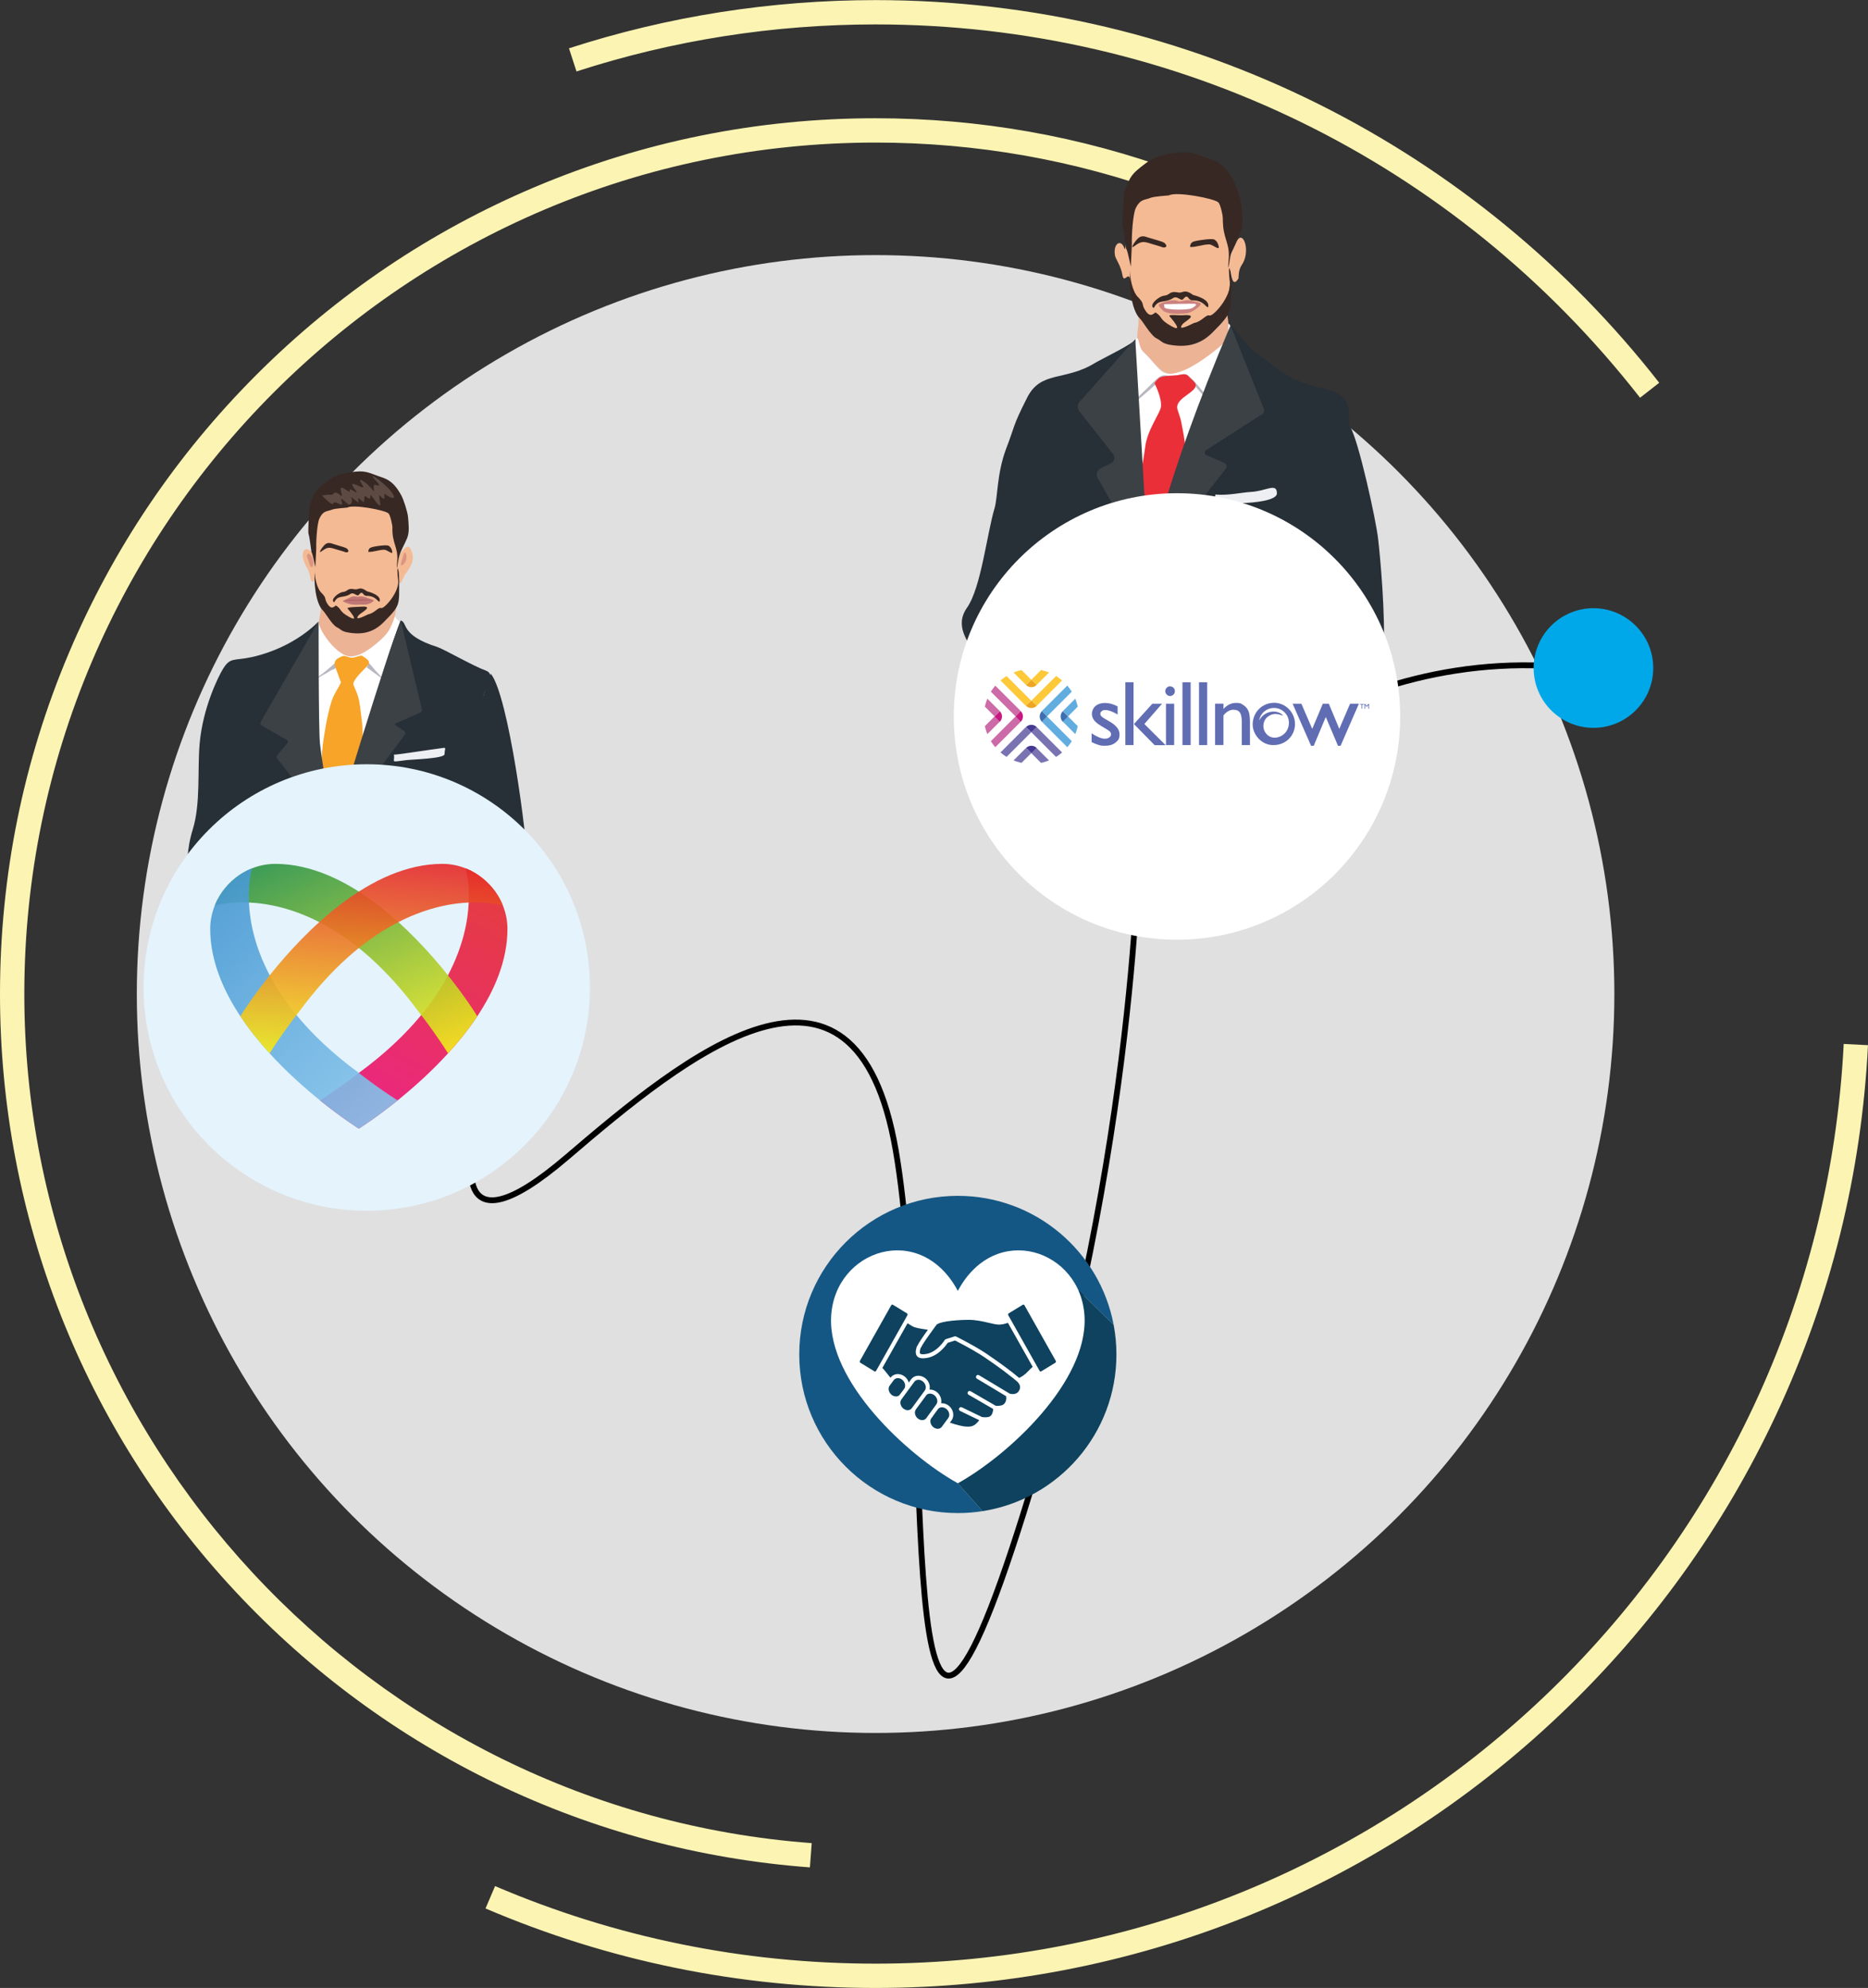
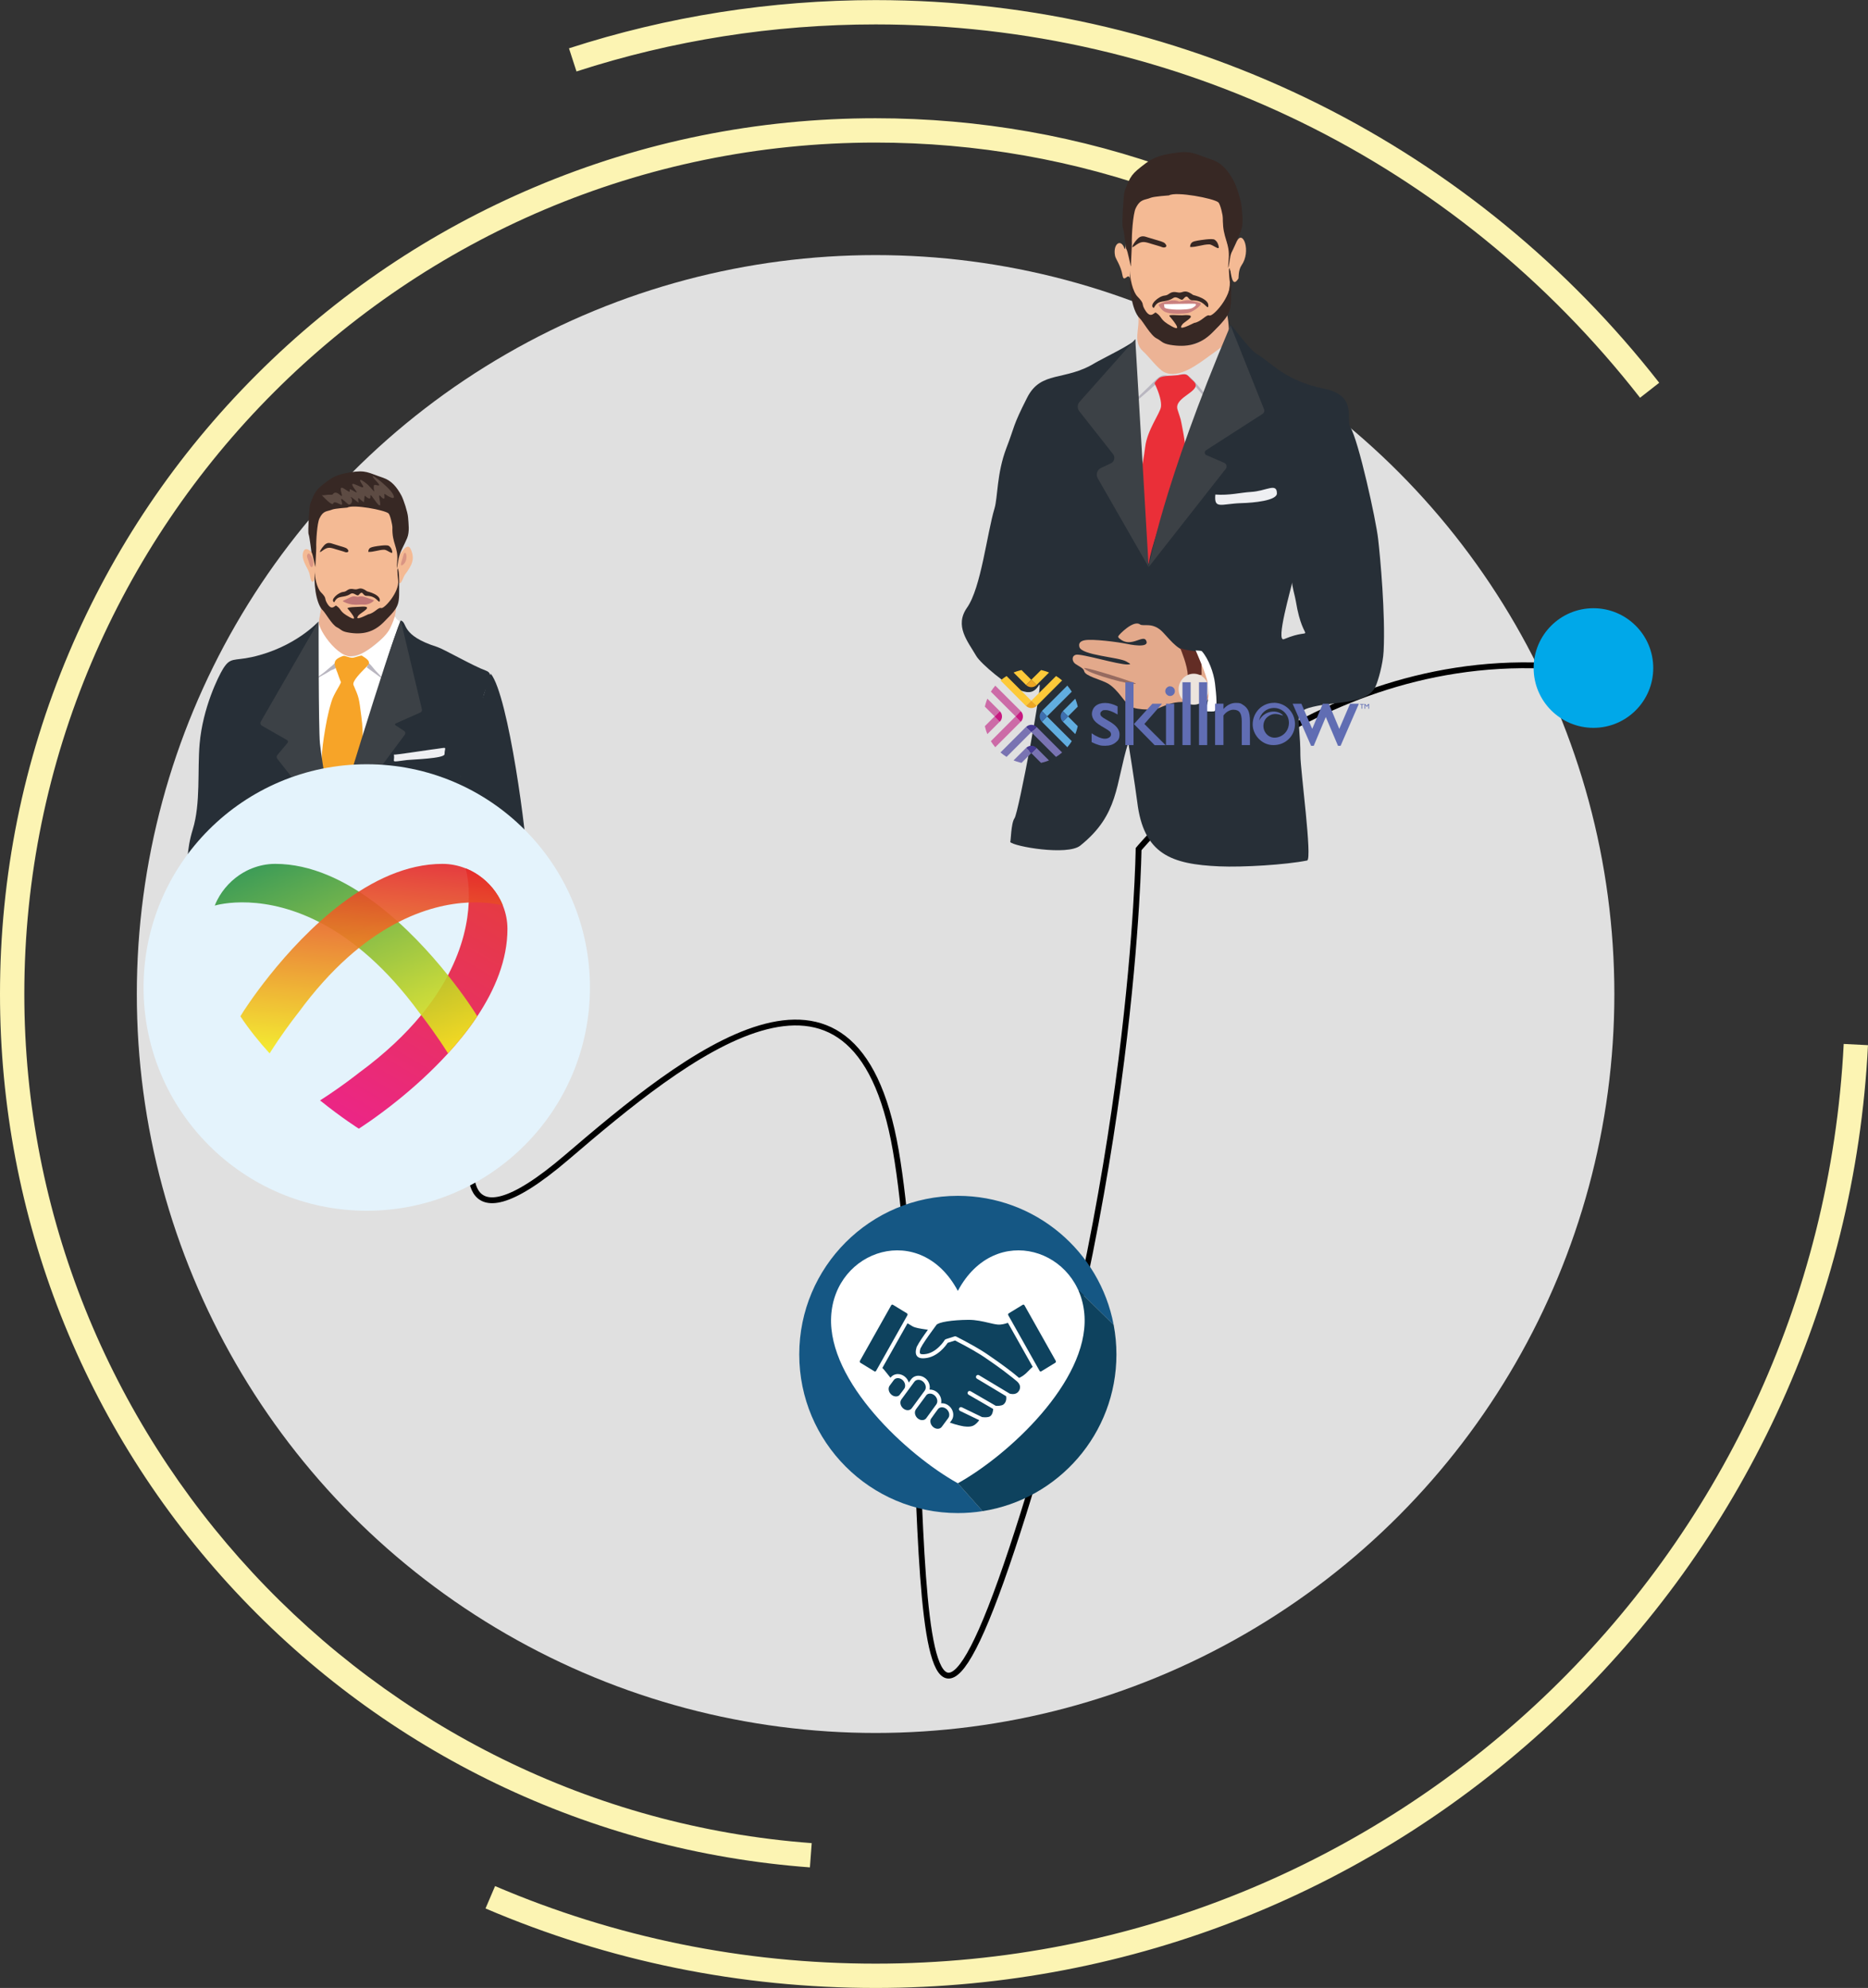
<svg xmlns="http://www.w3.org/2000/svg" id="Layer_2" width="1920.044" height="2042.888" version="1.1" viewBox="0 0 1920.044 2042.888">
  <rect x="0" y="0" width="1920.044" height="2042.888" fill="#333333" stroke="none" />
  <defs>
    <linearGradient id="linear-gradient" x1="368.327" y1="651.661" x2="512.375" y2="403.166" gradientTransform="translate(0 507.888)" gradientUnits="userSpaceOnUse">
      <stop offset="0" stop-color="#ed0f79" stop-opacity=".9" />
      <stop offset="1" stop-color="#e6282b" stop-opacity=".9" />
    </linearGradient>
    <linearGradient id="linear-gradient1" x1="305.941" y1="364.216" x2="406.552" y2="597.832" gradientTransform="translate(0 507.888)" gradientUnits="userSpaceOnUse">
      <stop offset="0" stop-color="#2c9345" stop-opacity=".9" />
      <stop offset="1" stop-color="#f6ec1b" stop-opacity=".9" />
    </linearGradient>
    <linearGradient id="linear-gradient2" x1="213.887" y1="419.506" x2="402.631" y2="628.392" gradientTransform="translate(0 507.888)" gradientUnits="userSpaceOnUse">
      <stop offset="0" stop-color="#4899d3" stop-opacity=".9" />
      <stop offset="1" stop-color="#87c4eb" stop-opacity=".9" />
    </linearGradient>
    <linearGradient id="linear-gradient3" x1="372.185" y1="583.577" x2="392.03" y2="373.638" gradientTransform="translate(0 507.888)" gradientUnits="userSpaceOnUse">
      <stop offset="0" stop-color="#f6ec1b" stop-opacity=".9" />
      <stop offset="1" stop-color="#e6282b" stop-opacity=".9" />
    </linearGradient>
  </defs>
  <circle cx="899.978" cy="1021.494" r="759.354" fill="#e0e0e0" />
  <path d="M832.48,1918.979c-225.935-16.755-435.756-117.548-590.812-283.812C85.826,1468.062,0,1250.122,0,1021.494c0-121.491,23.797-239.354,70.73-350.316,45.329-107.17,110.219-203.417,192.868-286.065,82.648-82.648,178.895-147.539,286.064-192.868,110.962-46.933,228.826-70.73,350.316-70.73,106.524,0,210.79,18.431,309.9,54.782l-8.607,23.471c-96.346-35.336-197.715-53.253-301.293-53.253-482.464.001-874.978,392.514-874.978,874.979,0,455.626,355.5,838.897,809.33,872.553l-1.85,24.932h0Z" fill="#fcf4b3" />
  <path d="M899.979,2042.888c-139.143,0-274.036-27.486-400.931-81.696l9.821-22.99c123.773,52.876,255.361,79.687,391.11,79.687,531.134,0,968.232-415.142,995.097-945.109l24.969,1.266c-6.7,132.175-38.355,259.713-94.085,379.071-54.032,115.722-128.48,219.258-221.278,307.732-190.764,181.876-441.031,282.04-704.702,282.04h0Z" fill="#fcf4b3" />
  <path d="M1685.741,408.739C1495.34,164.931,1208.94,25.1,899.979,25.1c-105.035,0-208.471,16.26-307.435,48.329l-7.707-23.782C686.294,16.77,792.323.1,899.979.1c80.286,0,160.23,9.349,237.612,27.787,75.217,17.922,148.478,44.531,217.748,79.088,68.028,33.938,132.431,75.644,191.419,123.96,58.646,48.037,112.037,102.682,158.687,162.417l-19.703,15.388h-.001Z" fill="#fcf4b3" />
  <path d="M486.09,1182.488s-24.149,110.012,96.596,6.708c120.745-103.304,296.497-248.199,338.087-6.708s-6.708,788.87,119.404,409.193,130.137-719.106,130.137-719.106c0,0,163.677-199.23,417.242-188.497" fill="none" stroke="#000" stroke-miterlimit="10" stroke-width="6" />
  <g>
    <g>
      <path d="M329.368,622.727c2.621,5.038-6.171,18.102,2.367,29.031,7.017,8.965,15.978,23.651,29.419,22.542,13.949-1.195,23.079-11.271,33.477-19.553,4.142-3.33,8.792-9.478,9.891-14.772.254-1.281,5.41-23.822.423-14.003-3.72,7.343-19.021,19.638-27.897,22.542-7.017,2.305-20.543,3.33-30.095-6.319-3.128-3.074-16.062-16.565-17.584-19.468h-.001Z" fill="#ecb395" fill-rule="evenodd" />
      <path d="M329.875,526.072c-5.241,3.159-7.017,19.297-7.017,29.372,0,9.136-1.015,17.589-1.015,27.579,0,19.468,5.326,22.883,12.681,39.277,4.819,10.844,21.98,21.517,36.098,19.041,10.314-1.793,16.569-4.952,25.277-13.747,10.736-10.844,15.555-20.407,13.949-35.947-.761-7.77.507-30.141-2.705-35.264-3.635-5.891-2.282-19.041-3.889-26.64-2.113-10.502-36.182-11.271-42.184-10.758-5.241.512-25.023,3.245-31.194,7.087h-.001Z" fill="#f4ba94" fill-rule="evenodd" />
      <path d="M409.087,572.606c1.944-2.561,9.299-15.967,12.85-8.709,5.241,10.758,1.099,17.418-5.833,26.811-1.691,2.305-5.579,16.308-7.101,2.903-.254-2.22-.338-20.407.084-21.005h0Z" fill="#f4ba94" fill-rule="evenodd" />
      <path d="M323.281,570.728c-2.705-3.586-10.06-11.185-11.92-2.22-1.606,8.197,5.918,15.625,7.017,22.285,1.944,12.295,5.664,7.343,5.664-4.269,0-1.878.085-14.772-.761-15.796h0Z" fill="#f4ba94" fill-rule="evenodd" />
      <path d="M323.704,586.353c-1.437,10.844.592,33.727,8.2,40.984,2.621,2.476,9.384,14.772,14.371,17.248,4.481,2.22,4.481,4.184,11.497,5.379,14.456,2.562,26.038,0,36.52-10.502,17.668-17.845,15.978-17.162,15.978-43.375,0-12.978-3.297-18.528-1.014.171,1.522,12.125-14.541,29.885-17.584,28.604-2.79-1.195-6.848,5.379-13.188,6.404-.423.085-15.724,8.368-9.891,1.025,1.944-2.476,17.415-10.075,1.775-8.795-1.86.171-14.287.256-13.103,1.793,1.268,1.622,12.934,14.857,2.029,8.88-11.328-6.148-7.355-7.599-13.949-11.954-1.775.683-4.819,5.977-9.806-3.501-2.114-4.099.423-3.928-5.58-9.99-4.227-4.269-7.017-16.735-6.256-22.371h.001Z" fill="#372824" fill-rule="evenodd" />
      <path d="M343.401,618.885c-4.396-2.476,4.396-10.161,9.384-10.588,4.734-.427,4.058-4.355,11.582-2.732,4.481.854,5.072-3.586,13.019,2.135.085.085,15.217,3.415,12.765,10.588-2.283,0-3.72-5.977-13.357-5.977-4.481,0-3.382-6.489-8.116-.939-1.691,2.049-4.988-3.33-8.454-1.025-7.101,4.696-12.681.683-16.4,8.112-.085.171-.423.427-.423.427h0Z" fill="#372824" fill-rule="evenodd" />
      <path d="M317.279,568.593c-3.551,2.476-.845,4.696.423,9.734,3.043,12.039,8.369-3.245-.423-9.734h0Z" fill="#da9583" fill-rule="evenodd" />
      <path d="M414.498,571.155c2.198-9.392,6.594,4.952-.845,9.563-3.635,2.135.085-6.148.845-9.563h0Z" fill="#da9583" fill-rule="evenodd" />
      <path d="M324.211,582.767c-.507-.854-2.536-13.235-4.058-15.369-.169-.256-1.86-15.625-2.959-18.443-.93-2.22.676-28.604,1.606-30.995,5.157-13.491,5.918-14.686,18.176-23.908,7.186-5.465,14.287-7.172,22.741-8.624,16.654-2.732,18.683.427,33.9,5.465,9.046,3.074,14.371,9.905,18.936,18.272,2.367,4.44,6.425,17.077,6.848,22.2.507,6.916,1.775,14.857-.93,21.602-3.043,7.428-6.848,12.893-8.707,20.834-.423,1.537-2.959,19.468-1.522,3.159,1.268-15.028-5.41-18.102-4.903-34.922,0-2.732-2.282-12.979-4.058-14.516-4.058-3.415-36.267-9.478-42.353-5.891-.085.085-12.765.854-15.555,2.049-5.241,2.135-9.046.683-13.019,9.051-2.452,5.038-3.551,23.822-3.297,29.97.085,2.049-1.014,19.895-.845,20.065h0Z" fill="#372824" fill-rule="evenodd" />
      <path d="M330.72,508.824c1.775,1.793,10.567,11.441,11.751,8.624,1.353-3.416,6.594,1.281,8.792,1.281,2.029-2.476-5.749-11.783,6.425-.683,2.198,2.049,5.918-2.732,3.297-6.404-2.874-4.099,7.862,5.977,7.608,4.611-1.691-8.88,1.353-1.879,5.157-.512.676,3.245.507-7.001,1.353-6.233,11.074,9.478.592-9.051,10.06,4.44,11.243,15.967,1.522-8.88,5.749-4.269,7.186,7.855,2.621-3.586,4.734-1.964,2.198,1.622,12.596,8.197,8.2,0-4.311-8.197-31.194-28.262-16.485-12.637,6.678,7.172-2.452,1.708-2.959,3.671-1.522,5.806,4.311,10.758-6.087-.427-.676-.683-13.103-11.015-6.002-.341,6.425,9.648-18.852-9.99-7.101,5.465,5.58,7.258-6.848-3.501-5.833.171,1.944,6.745-12.173-10.161-8.623,2.305,2.959,10.246-4.227-4.269-8.538,1.878-.93,1.281-3.382.085-7.524.939-.423.085-3.635.427-3.973.085h-.001Z" fill="#5d4b43" fill-rule="evenodd" />
      <path d="M328.861,567.312c-.254-1.451,3.973-7.172,6.171-8.453,1.775-1.11,3.804-1.281,7.355.085,1.437.598,10.06,2.988,11.159,3.416,2.536.939,3.043,1.11,4.058,2.561,1.691,2.305-1.099,3.245-3.212,2.305-1.353-.598-7.186-2.135-9.299-2.818-6.932-2.305-8.707-2.22-14.456,2.049-.254.256-1.691,1.11-1.775.854h-.001Z" fill="#372824" fill-rule="evenodd" />
      <path d="M378.738,565.519c.845-2.732,2.621-3.074,6.171-3.842,2.113-.427,12.596-2.135,14.625-.769,2.114,1.281,3.128,3.33,3.635,5.892.761,3.842-5.157-1.878-8.2-1.878-5.495,0-11.074,2.476-16.316,2.22-.254,0,.085-1.451.085-1.622h0Z" fill="#372824" fill-rule="evenodd" />
      <path d="M362,613.079c2.874-.768,5.326.598,6.425.171,1.014-.427,3.128-.512,4.227-.341,2.452.427,5.579,1.793,8.031,2.561.338.171,3.973,1.366,3.72,1.622-2.113,2.561-6.848,4.525-10.144,4.269-1.775-.171-3.466-.085-5.241,0-1.691.085-2.621.171-4.565.085-3.973-.171-6.932-1.024-10.567-2.732-.169-.085-2.282-1.025-1.099-1.451,1.86-.854,8.031-3.842,9.215-4.184h-.002Z" fill="#c07877" fill-rule="evenodd" />
-       <path d="M353.546,617.348c.254-.427,7.27-1.281,8.2-1.281,1.184.086,1.691.086,2.874.342,1.775.427,4.481-.342,6.087-.512,3.635-.256,7.186.342,10.736.598.085,0,3.551.427,2.452.427-2.367,0-9.046.171-11.666.171-.761,0-4.058.341-5.833.256-.845,0-7.524.171-8.876.171-1.268,0-2.452.085-3.635-.171h-.339Z" fill="#b2605e" fill-rule="evenodd" />
      <path d="M328.015,637.242c-7.101,8.965-7.186,42.009-8.454,54.988-5.749,57.72,9.891,108.694,15.132,136.53.085.683,6.848,24.505,7.693,20.578.93-5.123,11.244-31.08,16.992-43.802,1.86-4.184,23.163-69.503,24.431-73.772,6.932-22.371,17.753-46.278,23.84-72.747.676-2.903,4.227-12.722,3.297-19.297-.338-2.22-2.283-2.22-3.551-4.013-2.705-3.842,0-3.33-6.509,10.075-4.819,9.99-24.854,26.042-36.267,28.775-17.584,4.269-40.747-32.275-36.605-37.313h0v-.002Z" fill="#fff" fill-rule="evenodd" />
      <path d="M321.421,699.914c.169-.768,12.004-8.88,13.526-10.417,2.79-2.647,5.918-4.611,8.876-7.77,1.691-1.878-.085.341,1.099,3.159,1.183,2.903-3.72,2.818-6.509,5.123-1.184.939-16.823,9.307-16.992,9.905h0Z" fill="#b9b6c0" fill-rule="evenodd" />
      <path d="M378.738,681.215c.676-.085,6.002,6.404,7.355,8.112.93,1.025,11.92,11.868,3.635,5.806-1.099-.854-12.765-9.221-12.765-9.307s2.198-3.671,1.775-4.611h0Z" fill="#b9b6c0" fill-rule="evenodd" />
      <path d="M352.785,674.043c-13.864,4.867-8.116,9.734-4.481,21.431.254.683,1.944,5.294,2.198,5.636-1.775,4.525-7.439,12.125-9.722,19.638-3.973,12.808-5.749,23.395-7.862,36.63-3.212,20.749-3.466,39.789.254,57.464.676,3.415,7.693,42.692,8.707,40.643,10.652-21.261,16.4-46.193,23.417-66.942,7.27-21.261,9.046-30.397,6.087-52.597-2.536-19.297-2.198-18.528-8.031-32.019-1.691-3.842,8.454-13.662,11.244-16.564,5.157-5.209,8.2-7.087-2.621-13.576-.93-.598-7.778,2.135-9.637,2.135-3.973,0-7.862-2.476-9.553-1.878h0Z" fill="#f7a428" fill-rule="evenodd" />
      <path d="M411.961,637.669c7.355,2.049-.845,15.113,37.619,27.238,6.087,1.878,37.619,19.895,49.455,24.078,12.004,4.184-1.606,17.845-2.452,29.116-.845,10.332-23.671,74.199-23.248,83.506.761,16.138,2.79,36.801-7.355,49.523-7.27,9.136-11.244,62.758-6.002,75.736,4.396,10.673,8.116,63.526,6.425,77.871-1.944,15.369-4.142,29.372-6.34,48.157-5.579,45.681-29.588,36.032-57.57,38.936-23.671,2.476-54.273-1.196-65.094-35.093-.169-.427-9.13-47.644-8.792-41.241.423,8.538-6.932,44.998-16.147,51.487-18.176,12.978-28.489,17.76-52.244,14.857-6.171-.768-28.658-12.381-28.151-19.468,1.522-19.553,5.664-26.64,5.664-52.597,0-31.507,10.821-47.73,16.316-78.298,5.579-30.995,12.089-47.218,4.311-80.518-1.944-8.453-2.536,2.049-3.72,10.075-.93,6.575,1.099,23.224-2.282,31.08-2.874,6.575-17.584,129.955-18.26,144.812-.254,5.294-4.396,27.75-8.876,27.921-12.427.427-12.85-1.451-30.011.683-19.866,2.476-11.92-1.537-11.92-22.2,0-40.387-1.775-102.717,6.678-139.86,3.466-15.198,1.353-29.201,8.2-51.231,8.2-26.725,4.65-60.538,7.017-87.775,3.212-37.057,19.275-69.418,24.093-77.188,7.608-12.21,10.905-7.941,29.588-12.039,44.974-9.99,68.814-36.971,68.645-36.715-11.582,19.724-7.777,130.895,1.606,156.766,4.058,11.271,9.384,35.264,11.328,47.474,4.396,26.896,18.767-45.339,23.079-55.158,6.932-15.796,26.376-76.761,28.912-89.824,2.621-13.149,18.767-60.281,19.528-60.111h0Z" fill="#272f37" fill-rule="evenodd" />
      <path d="M404.841,775.479c1.522,8.026-5.326,7.941,13.611,5.55,5.072-.598,38.465-1.537,38.465-5.977,0-8.368,5.326-7.087-13.442-4.781-3.635.427-38.465,5.806-38.634,5.208h0Z" fill="#eeeff2" fill-rule="evenodd" />
      <path d="M504.446,692.315c18.26,22.285,37.704,170.257,37.788,197.921,0,11.783,8.031,35.264-1.86,75.992-3.043,12.808-24.516,101.778-24.009,115.269.423,11.1-7.186-4.611-8.961,1.793,0,.085-11.666,5.891-9.468-4.782,2.029-10.332-13.695-18.699-21.726-12.893-.085.085-19.613,1.622-19.613-1.622,0-22.029,14.625-77.529,21.98-99.644,9.215-27.75-5.918-76.163-9.468-104.938-3.381-28.092,6.594-86.238,17.246-112.195,5.072-12.381,12.343-39.96,18.091-54.902h0Z" fill="#272f37" fill-rule="evenodd" />
      <path d="M327.508,638.523l-59.424,102.979c-.867,1.503-.348,3.425,1.158,4.286l25.798,14.753c1.026.587,1.27,1.959.51,2.864l-10.411,12.398c-.952,1.134-.981,2.78-.068,3.947l57.766,73.785s-12.471-73.637-13.989-89.683-1.342-125.328-1.342-125.328h.002Z" fill="#3c4146" fill-rule="evenodd" />
      <path d="M411.961,637.669l21.695,91.243c.323,1.359-.369,2.756-1.647,3.321l-25.38,11.235c-.74.327-.824,1.343-.149,1.789l8.761,5.777c1.39.917,1.724,2.814.73,4.15l-73.134,98.349s54.92-182.894,69.123-215.865h0Z" fill="#3c4146" fill-rule="evenodd" />
    </g>
    <g>
      <circle cx="376.972" cy="1014.78" r="229.416" fill="#e4f3fc" />
      <g>
        <path d="M516.925,930.623c-.745-1.866-1.546-3.706-2.451-5.489-.039-.077-.083-.151-.122-.228-.708-1.382-1.461-2.737-2.26-4.064-.105-.174-.218-.341-.324-.514-.759-1.235-1.549-2.449-2.383-3.632-.137-.194-.283-.381-.422-.574-.832-1.154-1.69-2.289-2.59-3.388-.147-.18-.303-.352-.452-.53-.914-1.094-1.853-2.166-2.831-3.201-.161-.17-.329-.332-.492-.501-.981-1.018-1.986-2.013-3.026-2.969-.202-.185-.412-.361-.616-.544-1.006-.903-2.031-1.784-3.087-2.628-.318-.253-.647-.492-.97-.74-.945-.729-1.902-1.442-2.882-2.121-.555-.382-1.126-.742-1.693-1.108-.751-.488-1.503-.976-2.272-1.435-.974-.576-1.968-1.12-2.972-1.647-.366-.194-.726-.398-1.095-.586-1.761-.885-3.574-1.67-5.416-2.398.376,1.242,4.151,14.307,3.218,35.115-.867,19.335-5.835,45.364-21.36,74.794-6.886,13.054-15.865,26.775-27.485,40.886-15.921,19.333-36.778,39.385-64.116,59.433,0,0-17.538,14.024-39.85,28.262,22.75,18.328,39.85,29.022,39.85,29.022,0,0,17.101-10.695,39.851-29.022,15.826-12.75,34.385-29.209,51.836-48.334,10.734-11.764,21.045-24.534,30.042-38.085,18.207-27.426,31.029-58.023,31.029-89.826,0-8.42-1.682-16.49-4.658-23.947h-.001Z" fill="url(#linear-gradient)" />
        <path d="M488.195,1040.54s-10.2-16.321-27.72-38.244c-.016-.02-.034-.042-.05-.062-36.169-45.248-103.597-114.496-177.523-114.496-8.379,0-16.401,1.656-23.816,4.587-1.842.728-3.655,1.513-5.416,2.398-.369.188-.729.391-1.095.586-1.004.527-1.998,1.071-2.972,1.647-.769.459-1.521.946-2.272,1.435-.567.366-1.138.726-1.693,1.108-.981.679-1.937,1.393-2.882,2.121-.322.248-.652.486-.97.74-1.056.844-2.081,1.725-3.087,2.628-.204.183-.415.359-.616.544-1.04.956-2.045,1.951-3.026,2.969-.162.168-.331.33-.492.501-.978,1.035-1.917,2.108-2.831,3.201-.149.178-.304.35-.452.53-.9,1.1-1.758,2.234-2.59,3.388-.139.193-.286.38-.422.574-.834,1.183-1.624,2.397-2.383,3.632-.106.173-.22.34-.324.514-.799,1.327-1.552,2.682-2.26,4.064-.039.077-.083.151-.122.228-.905,1.784-1.706,3.623-2.451,5.489,1.164-.353,14.254-4.145,35.139-3.183,39.639,1.828,107.367,20.804,175.018,113.056,0,0,.756.947,2.055,2.625.01.013.017.022.027.035,4.585,5.923,16.138,21.222,27.544,39.326,10.734-11.764,21.045-24.534,30.042-38.085-1.498-2.479-2.359-3.856-2.359-3.856h-.001Z" fill="url(#linear-gradient1)" />
-         <path d="M368.828,1102.554c-27.338-20.048-48.195-40.1-64.116-59.433-11.62-14.111-20.599-27.832-27.485-40.886-15.525-29.431-20.493-55.459-21.36-74.794-.933-20.808,2.842-33.873,3.218-35.115-1.842.728-3.655,1.513-5.416,2.398-.369.188-.729.391-1.095.586-1.004.527-1.998,1.071-2.972,1.647-.769.459-1.521.946-2.272,1.435-.567.366-1.138.726-1.693,1.108-.981.679-1.937,1.393-2.882,2.121-.322.248-.652.486-.97.74-1.056.844-2.081,1.725-3.087,2.628-.204.183-.415.359-.616.544-1.04.956-2.045,1.951-3.026,2.969-.162.168-.331.33-.492.501-.978,1.035-1.917,2.108-2.831,3.201-.149.178-.304.35-.452.53-.9,1.1-1.758,2.234-2.59,3.388-.139.193-.286.38-.422.574-.834,1.183-1.624,2.397-2.383,3.632-.106.173-.22.34-.324.514-.799,1.327-1.552,2.682-2.26,4.064-.039.077-.083.151-.122.228-.905,1.784-1.706,3.623-2.451,5.489-2.976,7.457-4.658,15.527-4.658,23.947,0,31.804,12.822,62.401,31.029,89.827,8.996,13.55,19.307,26.319,30.04,38.082,17.452,19.127,36.011,35.586,51.838,48.336,22.75,18.328,39.851,29.022,39.851,29.022,0,0,17.101-10.695,39.85-29.022-22.312-14.238-39.85-28.262-39.85-28.262h-.001Z" fill="url(#linear-gradient2)" />
        <path d="M514.474,925.133c-.039-.077-.083-.151-.122-.228-.708-1.382-1.461-2.737-2.26-4.064-.105-.174-.218-.341-.324-.514-.759-1.235-1.549-2.449-2.383-3.632-.137-.194-.283-.381-.422-.574-.832-1.154-1.69-2.289-2.59-3.388-.147-.18-.303-.352-.452-.53-.914-1.094-1.853-2.166-2.831-3.201-.161-.17-.329-.332-.492-.501-.981-1.018-1.986-2.013-3.026-2.969-.202-.185-.412-.361-.616-.544-1.006-.903-2.031-1.784-3.087-2.628-.318-.253-.647-.492-.97-.74-.945-.729-1.902-1.442-2.882-2.121-.555-.382-1.126-.742-1.693-1.108-.751-.488-1.503-.976-2.272-1.435-.974-.576-1.968-1.12-2.972-1.647-.366-.194-.726-.398-1.095-.586-1.761-.885-3.574-1.67-5.416-2.398-7.417-2.931-15.439-4.587-23.818-4.587-73.926,0-141.354,69.248-177.524,114.497-.016.02-.034.042-.05.062-17.519,21.923-27.72,38.244-27.72,38.244,0,0-.855,1.368-2.358,3.857,8.996,13.55,19.307,26.319,30.04,38.082,11.409-18.111,22.959-33.399,27.546-39.324.01-.013.017-.022.027-.035,1.299-1.677,2.055-2.625,2.055-2.625,67.651-92.252,135.379-111.228,175.018-113.056,20.885-.963,33.975,2.83,35.139,3.183-.745-1.866-1.546-3.706-2.451-5.489h0Z" fill="url(#linear-gradient3)" />
      </g>
    </g>
  </g>
  <g>
    <path d="M1071.948,1290.027l-87.42,234.24,25.48,28.63c-8.3,1.31-16.81,1.99-25.48,1.99-90.03,0-163.01-72.98-163.01-163s72.98-163.01,163.01-163.01c79.63,0,145.93,57.11,160.16,132.61l-72.74-71.46Z" fill="#155784" fill-rule="evenodd" />
    <path d="M1147.527,1391.887c0,81.35-59.6,148.79-137.52,161.01l-25.48-28.63,87.42-234.24,72.74,71.46c1.87,9.85,2.84,20.01,2.84,30.4Z" fill="#0e425e" fill-rule="evenodd" />
    <g>
      <path d="M984.525,1524.268c-52.121-28.994-133.577-104.298-130.24-171.178,3.447-69.1,91.91-98.516,130.24-26.516,38.33-71.999,126.793-42.583,130.24,26.516,3.336,66.88-78.12,142.184-130.24,171.178Z" fill="#fff" fill-rule="evenodd" />
      <g>
        <path d="M1040.669,1415.731c-2.728-2.154-6.197-4.831-9.475-7.332-4.529-3.363-10.752-7.84-18.881-13.376-.991-.675-2.041-1.361-3.117-2.051-.574-.366-1.141-.726-1.712-1.085-10.186-6.355-22.673-12.767-25.825-14.369l-7.544,2.398c-1.991,3.021-10.56,14.824-23.45,15.821-.709.074-1.411.111-2.06.111-2.908,0-4.912-.788-6.134-2.415-1.457-1.938-1.571-4.794-.355-8.978.034-.118.078-.234.134-.345,2.383-4.8,7.258-11.729,11.512-17.605-.82-.126-1.675-.252-2.554-.385-5.118-.755-10.409-1.538-13.204-3.121-1.214-.691-3.128-1.851-5.218-3.146l-25.828,45.869,2.172,2.418c.089.108,2.612,3.246,6.164,7.686l.066-.089c1.741-2.348,4.478-3.695,7.512-3.695,2.545,0,5.103.951,7.203,2.683,1.992,1.631,3.341,3.778,4,6.049l2.434-3.317c1.743-2.357,4.483-3.705,7.518-3.705,2.548,0,5.104.951,7.201,2.683,3.589,2.944,5.115,7.569,4.189,11.556.158-.006.314-.028.474-.028,2.543,0,5.101.954,7.203,2.683,3.543,2.92,5.08,7.467,4.227,11.418.286-.028.572-.046.866-.046,2.541,0,5.1.951,7.203,2.677,4.694,3.861,5.872,10.597,2.623,15.009l-1.672,2.258c7.529,2.591,11.915,3.348,11.989,3.363.058.009.12.025.175.034,2.144.542,8.501,1.523,12.141-.434,2.631-1.412,4.627-3.791,5.834-5.508l-19.654-9.486c-1.028-.498-1.463-1.738-.963-2.769.497-1.034,1.735-1.465,2.772-.966l20.841,10.064c.158-.012.312-.028.475,0,1.426.231,5.611.545,7.71-.828,2.558-1.677,3.095-5.606,3.2-7.517l-25.305-14.652c-.992-.575-1.331-1.846-.755-2.837.575-.994,1.84-1.332,2.837-.757l25.943,15.024c1.812.12,6.029.068,7.91-1.452,3.351-2.726,2.923-7.027,2.674-8.446l-30.017-18.021c-.983-.588-1.3-1.868-.711-2.846.591-.985,1.871-1.298,2.849-.711l31.594,18.965c2.185.563,7.198,1.28,9.614-3.147,1.8-3.305,1.144-6.348-1.98-9.317l-4.844-3.99v.003Z" fill="#0e425e" />
        <path d="M950.509,1428.989c1.969-2.677,1.108-6.867-1.917-9.35-1.358-1.123-2.978-1.738-4.564-1.738-1.734,0-3.217.717-4.178,2.009l-13.321,18.159c-1.965,2.661-1.104,6.852,1.914,9.347,1.355,1.117,2.977,1.735,4.561,1.735,1.734,0,3.218-.714,4.181-2.015l.023-.031,13.301-18.116h0Z" fill="#0e425e" />
        <path d="M960.456,1433.85c-1.358-1.117-2.98-1.735-4.564-1.735-1.354,0-2.546.452-3.465,1.268-.254.228-10.986,14.889-10.986,14.889-.083.111-.132.243-.206.36-.182.295-.345.6-.466.92-.98,2.597.005,5.944,2.58,8.067,1.363,1.123,2.987,1.738,4.574,1.738,1.732,0,3.211-.717,4.168-2.012l10.284-14.141c1.966-2.671,1.103-6.861-1.918-9.353h0Z" fill="#0e425e" />
        <path d="M972.754,1447.905c-1.36-1.12-2.983-1.738-4.566-1.738-1.731,0-3.212.717-4.172,2.018,0,0-7.114,9.704-7.272,10.083-1.102,2.615-.112,6.086,2.526,8.264,1.36,1.12,2.986,1.735,4.571,1.735,1.731,0,3.212-.717,4.169-2.015l6.663-9.009c1.963-2.668,1.102-6.855-1.918-9.338h-.001Z" fill="#0e425e" />
        <path d="M929.527,1426.973c1.682-2.634.789-6.686-2.085-9.043-1.363-1.123-2.984-1.738-4.569-1.738-1.732,0-3.214.717-4.177,2.012l-4.251,5.744c-1.958,2.658-1.098,6.858,1.92,9.344,1.36,1.12,2.983,1.738,4.567,1.738,1.32,0,2.492-.424,3.4-1.2.275-.237,5.132-6.763,5.194-6.858h0Z" fill="#0e425e" />
        <path d="M1025.713,1361.167c-2.723-.228-5.895-.972-9.572-1.835-5.744-1.349-12.896-3.029-20.401-3.029l-.517.002c-16.929.161-30.709,2.383-32.769,5.281-.483.677-1.043,1.452-1.64,2.274-.442.609-.897,1.234-1.388,1.904-.375.517-.779,1.071-1.174,1.615-4.351,5.978-9.712,13.464-12.202,18.408-.983,3.471-.589,4.718-.261,5.154.471.628,1.791.757,2.815.757.523,0,1.084-.034,1.691-.096,12.376-.958,20.613-14.372,20.696-14.507.26-.428.669-.754,1.148-.906l4.103-1.305,4.963-1.578c.205-.065.418-.097.629-.097.318,0,.635.074.926.218.168.085,14.816,7.415,26.65,14.769.843.524,1.674,1.046,2.48,1.569.951.614,1.874,1.222,2.757,1.825,7.969,5.43,14.083,9.815,18.596,13.158,6.64,4.915,9.778,7.546,9.99,7.721l.003.003,4.261,3.514c.015-.012.034-.019.046-.025,1.4-.609,4.089-2,7.097-4.732,1.282-1.16,2.201-2.123,3.091-3.052,1.089-1.144,2.12-2.221,3.631-3.471.034-.029.071-.058.103-.086l-25.463-45.235c-3.537,1.231-7.174,2.038-10.287,1.781h-.002Z" fill="#0e425e" />
        <path d="M932.671,1351.598c.386-.689.174-1.595-.461-1.981l-14.445-8.809c-.186-.114-.389-.172-.605-.172-.449,0-.857.248-1.088.662l-32.177,57.145c-.383.683-.168,1.589.471,1.98l14.441,8.807c.568.345,1.355.111,1.697-.492l32.168-57.139h0Z" fill="#0e425e" />
        <path d="M1085.154,1398.442l-32.174-57.139c-.234-.417-.642-.665-1.089-.665-.214,0-.414.058-.601.171l-14.444,8.809c-.64.391-.857,1.297-.471,1.98l32.172,57.139c.343.612,1.115.84,1.701.492l14.433-8.806c.641-.392.857-1.298.472-1.982h0Z" fill="#0e425e" />
      </g>
    </g>
  </g>
  <g>
    <g>
      <path d="M1169.789,324.532c2.344,12.589-6.073,26.578,5.22,36.585,5.433,4.735,15.128,17.97,21.413,21.198,15.341,7.64,35.263-8.393,47.834-17.431,15.98-11.513,20.774-13.235,18.217-34.325-1.811-14.526-.746-3.874-11.293,5.595-6.179,5.703-15.767,16.033-24.29,17.431-21.733,3.766-33.345-2.69-47.301-17.647-2.983-3.228-10.334-14.203-9.801-11.406h.001Z" fill="#ecb395" fill-rule="evenodd" />
      <path d="M1164.569,206.17c-8.416,3.874-5.327,49.712-8.629,49.712-3.516-11.513-12.358-5.38-9.801,7.102.533,3.013,5.966,10.007,7.564,19.691,1.492,9.254,6.285-3.981,7.671,4.089,2.45,14.526,11.399,33.572,22.798,43.902,19.815,18.077,36.222,22.381,57.955,2.582,31.321-28.407,18.963-51.434,22.159-55.307,1.172.215,1.598,20.014,8.736,8.07.106-.108-.32-8.501,3.089-13.343,10.121-14.311,1.492-37.553-4.901-24.641-.426.861-7.564,17.754-7.351,12.697.213-5.165-6.818-23.672-6.818-35.186,0-10.975,1.491-27.008-13.104-25.179-18.431,2.26-24.184-13.665-51.456-2.259-2.876,1.184-26.101,7.317-27.912,8.07h0Z" fill="#f4ba94" fill-rule="evenodd" />
      <path d="M1161.799,278.155c-1.704,13.02.746,40.351,9.801,49.066,3.089,2.905,11.186,17.647,17.258,20.552,5.327,2.69,5.327,5.057,13.743,6.564,17.258,2.905,31.108,0,43.679-12.697,21.094-21.305,19.07-20.444,19.07-51.864,0-15.387-3.942-22.058-1.172.215,1.705,14.526-17.365,35.724-21.094,34.217-3.303-1.399-8.096,6.456-15.661,7.64-.639.108-18.857,10.114-11.932,1.291,2.344-3.013,18.324-10.652-.426-9.146-2.237.215-14.489-1.076-13.104.753,1.598,1.937,15.447,17.754,2.45,10.653-13.53-7.424-8.736-9.146-16.619-14.311-2.237.861-5.859,7.102-11.825-4.304-2.557-4.734.533-4.519-6.605-11.836-5.114-5.057-8.416-20.014-7.564-26.793h0Z" fill="#372824" fill-rule="evenodd" />
      <path d="M1185.769,316.461c-5.22-3.013,5.22-12.159,11.186-12.697,5.646-.43,4.901-5.165,13.956-3.228,5.327,1.076,5.966-4.304,15.447,2.582.213.108,18.324,4.089,15.341,12.59-2.663,0-4.474-7.102-15.98-7.102-5.327,0-4.048-7.747-9.695-1.184-2.024,2.475-5.966-3.873-10.121-1.183-8.523,5.595-15.128.861-19.602,9.684-.107.215-.533.538-.533.538h0Z" fill="#372824" fill-rule="evenodd" />
      <path d="M1162.438,273.851c-.639-.968-3.089-15.818-4.901-18.292-.213-.323-2.13-18.723-3.516-22.058-1.065-2.69.852-34.325,1.918-37.123,6.179-16.14,7.138-17.539,21.733-28.622,8.629-6.564,17.046-8.501,27.273-10.222,19.815-3.336,22.372.43,40.483,6.456,10.866,3.658,17.152,11.836,22.585,21.843,2.983,5.272,7.777,20.444,8.203,26.577.639,8.285,2.237,17.862-1.066,25.824-3.622,8.931-8.203,15.387-10.44,24.856-.426,1.937-3.516,23.349-1.811,3.766,1.598-17.97-6.392-21.628-5.859-41.642.107-3.336-2.663-15.495-4.794-17.324-4.901-4.089-43.466-11.406-50.711-7.102-.106,0-15.234,1.076-18.537,2.367-6.286,2.69-10.76.861-15.661,10.868-2.876,6.026-4.261,28.514-3.942,35.939.106,2.475-1.172,23.672-.959,23.888h.002Z" fill="#372824" fill-rule="evenodd" />
      <path d="M1163.929,253.945c-.426-1.721,4.581-8.5,7.244-10.115,2.237-1.291,4.581-1.399,8.843.215,1.705.645,12.038,3.443,13.317,3.981,2.983,1.183,3.622,1.291,4.901,3.12,2.024,2.69-1.385,3.874-3.835,2.798-1.598-.753-8.523-2.582-11.186-3.443-8.203-2.69-10.334-2.69-17.259,2.475-.32.323-2.024,1.399-2.024.968h0Z" fill="#372824" fill-rule="evenodd" />
      <path d="M1223.482,251.901c1.066-3.336,3.09-3.766,7.351-4.627,2.557-.43,15.128-2.582,17.578-.968s3.729,4.089,4.261,7.102c.959,4.627-6.073-2.26-9.801-2.26-6.605,0-13.21,2.905-19.389,2.69-.426,0,0-1.829,0-1.937h0Z" fill="#372824" fill-rule="evenodd" />
      <path d="M1211.976,310.005c.213.108,7.031-1.937,10.547-1.506,1.172.215,11.932,2.582,11.825,3.551-.32,3.12-9.695,9.039-13.53,9.684-2.983.645-14.702,1.399-20.774-.323-2.983-.753-5.859-2.152-9.268-8.07,1.918-1.937,9.482-4.735,15.874-4.735,1.705,0,4.475.753,5.327,1.399h0Z" fill="#ca817f" fill-rule="evenodd" />
      <path d="M1196.529,312.588c4.794-.108,29.19-.646,31.534-.43,2.237.323,1.491,2.152-2.45,4.304-2.983,1.614-10.334,1.722-15.874,1.722-4.474-.108-12.784-.753-12.891-2.475,0-1.076-.533-3.121-.32-3.121h0Z" fill="#fff" fill-rule="evenodd" />
-       <path d="M1168.084,347.881c-7.99,7.317-7.671,104.481-7.457,119.33.639,45.085,20.241,132.78,20.028,115.564-.106-15.064,40.803-110.722,46.556-131.381,8.203-29.483,35.157-72.524,41.762-95.765,2.237-8.07-1.172-15.602-4.368-20.982-4.581-7.963,1.065,11.083-6.285,17.647-11.825,10.437-30.895,25.071-45.277,29.698-21.733,7.102-20.454-4.519-36.967-19.045-5.859-5.165-5.22-17.539-7.99-15.064h0l-.002-.002Z" fill="#fff" fill-rule="evenodd" />
      <path d="M1161.372,417.499c-1.491,1.829,18.644-15.172,26.74-22.812,5.007-4.842,4.048-6.886,10.44-6.133,9.908,1.291,15.98-1.829,17.898-1.829,5.54.215,7.884,4.95,11.293,9.039,1.811,2.044,11.506,14.634,14.169,13.881-1.918-3.013-5.007-6.886-7.564-9.792-3.089-3.551-11.932-15.172-16.619-15.387-6.179-.108-5.114,1.399-10.014,1.722-11.932.968-11.293-4.519-22.585,6.886-5.966,6.133-10.973,10.653-17.791,17.216-2.663,2.475-3.729,4.735-5.966,7.209h0Z" fill="#b9b6c0" fill-rule="evenodd" />
      <path d="M1186.834,394.15c5.007,10.222,7.138,19.046,6.498,23.888-.852,6.564-14.062,23.78-16.193,40.996-2.344,19.691-9.268,45.946-9.268,65.744,0,10.76,11.186,60.472,11.932,59.396.32-.323,18.111-59.396,23.331-70.264,5.966-12.589,7.351-22.381,13.849-34.648,3.622-6.994.852-26.47-1.065-36.369-2.983-15.28-1.385-8.823-5.54-21.843-4.475-13.773,28.338-19.261,15.767-29.913-6.392-5.38-4.688-7.639-13.423-5.918-5.327,1.076-17.365.43-21.307,3.228-.426.323-5.114,4.519-4.581,5.703h0Z" fill="#ea2f38" fill-rule="evenodd" />
      <path d="M1166.912,348.527c0-.108-4.155,68.542-4.155,78.226,0,13.235-.959,65.744,5.114,89.309,5.433,21.09,11.399,74.245,13.21,61.548,3.729-27.008,41.335-119.653,57.103-154.731,15.554-34.971,32.919-57.567,26.634-88.556-.639-3.443,18.644,24.318,26.74,29.268,17.152,10.33,28.871,27.546,70.206,36.047,33.878,6.994,21.307,31.635,26.101,39.167,8.523,13.666,26.527,95.765,28.658,115.026,2.237,19.368,7.564,77.473,5.646,115.349-.639,13.45-5.859,31.097-8.31,36.262-8.203,17.539-37.82,15.495-59.766,19.906-27.167,5.488-17.472,8.931-17.472,51.003,0,14.741,12.465,106.741,6.925,107.924-21.733,4.412-66.584,7.102-90.128,6.026-49.325-2.152-77.983-12.267-84.482-66.175-2.131-16.786-9.162-61.225-9.268-60.903-13.317,43.041-9.268,73.707-49.325,105.772-13.211,10.545-68.502.861-72.017-3.766.746,0,.746-19.153,4.474-24.425,4.155-5.811,30.469-146.123,25.142-136.869-6.179,10.437-13.53,7.532-21.84,4.627-9.801-3.443-38.033-26.255-42.827-34.755-8.523-14.741-22.479-30.559-9.268-49.389,14.382-20.444,20.348-75.644,28.232-102.006,3.409-11.406,2.237-35.831,12.145-61.871,8.843-22.811,6.072-21.843,21.413-51.971,14.276-28.084,38.565-16.463,69.78-35.616,5.859-3.551,42.294-21.198,41.335-24.426h0ZM1328.206,598.485c-.746,4.95-17.472,62.086-8.416,58.32,33.984-14.203,20.028,9.469,12.145-39.059-.639-4.304-4.155-16.14-3.729-19.261h0Z" fill="#272f37" fill-rule="evenodd" />
      <path d="M1249.211,508.216c-1.492,15.602,5.859,9.469,26.74,8.823,12.571-.323,36.541-2.582,36.541-10.007,0-11.406-10.973-2.367-26.634-1.507-10.866.646-22.372,3.766-36.648,2.69h0Z" fill="#eeeff2" fill-rule="evenodd" />
      <path d="M1149.441,653.792c.426-1.399,15.554-17.001,22.266-12.159,3.516,2.582,13.317-3.013,23.864,8.393,8.736,9.254,16.513,20.122,29.51,20.122,12.891,0,3.942,1.506,11.932,8.716,9.588,8.716,7.884,24.533,6.072,35.831-1.491,9.146-7.564,6.671-16.3,6.671-19.283,0-19.07-.645-36.968,6.779-4.368,1.829-27.592,1.506-29.403-4.089-4.155-1.291-10.76-15.064-21.413-21.52-7.138-4.196-23.544-7.64-24.609-12.804-.533-3.12-5.753-5.165-9.056-7.532-3.303-2.259-4.368-8.07.639-9.361,5.327-1.399,43.786,10.33,53.161,10.007,3.622-.215,3.409-.323-1.491-3.12-7.671-4.412-45.916-6.349-48.154-14.849-.852-3.336.213-5.81,5.114-6.886,8.097-1.722,34.73,1.829,43.04,3.551,2.876.646,24.609,5.165,20.455-3.336-3.196-6.564-15.767,8.07-27.166-1.829-.533-.43-1.918-1.291-1.491-2.582h0l-.002-.003Z" fill="#e3a98b" fill-rule="evenodd" />
      <path d="M1114.071,686.611c2.024-1.722,54.439,15.387,53.48,15.925-3.622,2.26-46.343-9.577-51.989-14.741-.533-.43-1.491-1.291-1.491-1.183h0Z" fill="#966b60" fill-rule="evenodd" />
      <path d="M1213.468,666.919s7.351,17.324,7.351,27.116c2.024,0,14.276-.538,14.276-.538-.426-10.76.533-11.621-1.705-22.704-.426-1.829-15.874-2.044-19.709-4.842-.426-.323-.213.968-.213.968h0Z" fill="#632d25" fill-rule="evenodd" />
      <path d="M1226.998,724.163c8.523,0,15.447-7.102,15.447-15.925,0-8.716-6.925-15.925-15.447-15.925s-15.554,7.209-15.554,15.925c0,8.823,7.031,15.925,15.554,15.925h0Z" fill="#ece4dd" fill-rule="evenodd" />
      <path d="M1228.915,668.211c.107.43,10.973,24.533,12.464,33.464,1.598,8.931,1.172,20.229-3.089,28.407-.639,1.183,7.138,1.183,9.375.968,4.368-.43,2.45-17.862,1.172-28.837-1.278-10.76-6.605-25.179-13.423-32.926-.852-.968-6.392-.538-6.498-1.076h0Z" fill="#fff" fill-rule="evenodd" />
      <path d="M1264.818,334.323l34.415,86.208c.707,1.771.059,3.795-1.544,4.827l-58.051,37.339c-1.936,1.246-1.697,4.148.418,5.059l18.315,7.89c2.4,1.034,3.171,4.061,1.557,6.117l-79.273,101.012s14.095-83.697,84.162-248.452h0Z" fill="#3c4146" fill-rule="evenodd" />
      <path d="M1166.912,348.527l-57.237,64.378c-2.434,2.738-2.557,6.827-.292,9.706l34.699,44.105c2.44,3.102,1.367,7.667-2.2,9.356l-10.233,4.846c-3.988,1.889-5.521,6.775-3.325,10.603l52.332,91.254" fill="#3c4146" fill-rule="evenodd" />
    </g>
    <g>
-       <circle cx="1209.773" cy="736.256" r="229.416" fill="#fff" />
      <g>
        <g id="Circle">
          <path d="M1054.675,703.978l-.068-.068-12.808-12.808c2.067-.802,4.133-1.536,6.268-2.067.666-.136,1.332-.34,1.931-.462l10.007,10.007,10.075-10.007c.666.136,1.332.272,1.931.462,2.135.53,4.269,1.196,6.268,2.067l-12.808,12.808-5.398-5.398-5.466,5.466h.068Z" fill="#fdc939" />
          <path d="M1054.675,703.978l5.466-5.466,5.398,5.398c-3.005,3.005-7.804,3.005-10.809.068h-.055Z" fill="#eda623" />
          <path d="M1028.394,699.247c1.999-1.672,4.065-3.195,6.2-4.541l25.411,25.411-5.534,5.275-26.077-26.145h0Z" fill="#fdc939" />
          <path d="M1085.484,694.706c2.135,1.332,4.269,2.869,6.2,4.541l-26.132,26.145-5.534-5.275,25.466-25.411h0Z" fill="#fdc939" />
          <path d="M1054.539,725.324l5.534-5.275,5.534,5.275c-3.073,3.073-8.008,3.073-10.999,0h-.069Z" fill="#eda623" />
          <path d="M1054.675,768.546l-.068.068-12.808,12.794c2.067.802,4.133,1.536,6.268,2.067.666.136,1.332.34,1.931.462l10.007-10.007,10.007,10.007c.666-.136,1.332-.272,1.931-.462,2.135-.53,4.269-1.196,6.268-2.067l-12.794-12.808-5.398,5.398-5.466-5.466.122.014Z" fill="#7973b2" />
          <path d="M1054.675,768.546l5.466,5.466,5.398-5.398c-3.005-3.005-7.804-3.005-10.809-.068h-.055Z" fill="#453991" />
          <path d="M1028.394,773.278c1.999,1.672,4.065,3.195,6.2,4.541l25.411-25.411-5.534-5.275-26.145,26.145h.068Z" fill="#7973b2" />
          <path d="M1085.484,777.805c2.135-1.332,4.269-2.869,6.2-4.541l-26.132-26.132-5.534,5.275,25.411,25.411h.054v-.014h.001Z" fill="#7973b2" />
          <path d="M1054.539,747.133l5.534,5.275,5.534-5.275c-3.073-3.073-8.008-3.073-10.999,0h-.069Z" fill="#453991" />
          <path d="M1092.364,730.858l.068-.068,12.808-12.808c.802,2.067,1.536,4.133,2.067,6.268.136.666.34,1.332.462,1.931l-10.007,10.007,10.007,10.007c-.136.666-.272,1.332-.462,1.931-.53,2.135-1.196,4.269-2.067,6.268l-12.808-12.808,5.398-5.398-5.466-5.466v.136h0Z" fill="#61addf" />
          <path d="M1092.364,730.858l5.466,5.466-5.398,5.398c-3.005-3.005-3.005-7.804-.068-10.809v-.054h0Z" fill="#3e6fb0" />
          <path d="M1097.095,704.577c1.672,1.999,3.195,4.065,4.541,6.2l-25.425,25.411-5.275-5.534,26.145-26.145v.068h.014Z" fill="#61addf" />
          <path d="M1101.623,761.667c-1.332,2.135-2.869,4.269-4.541,6.2l-26.132-26.132,5.275-5.534,25.398,25.398v.068Z" fill="#61addf" />
          <path d="M1070.95,730.722l5.275,5.534-5.275,5.534c-3.073-3.073-3.073-8.008,0-10.999v-.068h0Z" fill="#3e6fb0" />
          <path d="M1027.728,730.858l-.068-.068-12.808-12.808c-.789,2.067-1.523,4.133-2.067,6.268-.136.666-.34,1.332-.462,1.931l10.007,10.007-10.007,10.007c.136.666.272,1.332.462,1.931.53,2.135,1.196,4.269,2.067,6.268l12.808-12.808-5.398-5.398,5.466-5.466v.136h0Z" fill="#cc6ba7" />
          <path d="M1027.728,730.858l-5.466,5.466,5.398,5.398c3.005-3.005,3.005-7.804.068-10.809v-.054h0Z" fill="#c71880" />
          <path d="M1022.996,704.577c-1.672,1.999-3.195,4.065-4.541,6.2l25.411,25.411,5.275-5.534-26.145-26.077Z" fill="#cc6ba7" />
          <path d="M1018.455,761.667c1.332,2.135,2.869,4.269,4.541,6.2l26.145-26.132-5.275-5.534-25.411,25.466h0Z" fill="#cc6ba7" />
          <path d="M1049.142,730.722l-5.275,5.534,5.275,5.534c3.073-3.073,3.073-8.008,0-10.999v-.068h0Z" fill="#c71880" />
        </g>
        <path d="M1309.453,722.184v.068c-12.141,0-21.672,9.667-21.876,21.876-.204,10.537,9.069,21.808,21.482,21.55,12.345,0,22.012-9.477,22.012-21.672-.014-12.019-9.748-21.822-21.618-21.822h0ZM1310.378,758.064h-.068c-4.541.136-9.001-2.665-10.931-7.736-1.795-4.595-.462-10.197,3.073-13.27,1.224-1.074,2.515-1.89,3.861-2.447,2.135-.884,4.405-1.128,6.839-.721h.014c.897.122,1.822.34,2.76.639.585.177,1.142.354,1.713.544.272.095.544.177.829.258l.272-.136c-5.52-6.322-18.967-5.425-24.514,5.207,1.237-7.342,7.301-12.699,14.983-12.876,8.198-.204,15.336,6.268,15.608,14.738.231,9.409-6.893,15.54-14.439,15.799h0Z" fill="#606db3" />
        <path d="M1387.74,723.19h9.001l-18.803,43.222h-2.665l-12.536-29.612-12.4,29.612h-2.733l-18.953-43.222h9.001l11.135,25.805,10.877-25.805h6.2l10.741,25.805,11.081-25.805h.054Z" fill="#606db3" />
        <path d="M1122.03,762.605v-9.069c2.407,1.672,4.799,3.005,7.274,4.065,2.461,1.006,4.541,1.536,6.268,1.536s3.263-.394,4.541-1.264c1.264-.87,1.863-1.863,1.863-3.073,0-1.196-.394-2.271-1.196-3.073s-2.597-1.999-5.275-3.535c-5.398-3.005-9.001-5.602-10.673-7.736-1.672-2.135-2.529-4.473-2.529-7.002s1.264-5.942,3.807-8.008c2.529-2.067,5.806-3.073,9.803-3.073s8.402,1.196,12.808,3.535v8.334c-5.003-3.005-9.069-4.541-12.277-4.541s-2.937.34-3.929,1.06c-1.006.666-1.536,1.604-1.536,2.733s.462,1.931,1.332,2.801c.938.87,2.461,1.999,4.799,3.195l3.005,1.74c7.07,3.997,10.605,8.47,10.605,13.27s-1.332,6.336-4.065,8.538c-2.733,2.203-6.2,3.331-10.537,3.331s-4.799-.272-6.73-.802c-1.999-.53-4.473-1.536-7.464-3.005h.109v.041l-.003.002Z" fill="#606db3" />
        <path d="M1156.714,701.11v64.555h8.402v-64.555h-8.402ZM1176.252,743.992l18.137-20.802h-10.007v.068l-18.871,20.802,21.292,21.686h11.271l-21.822-21.754h0Z" fill="#606db3" />
        <path d="M1206.136,706.711c-.938-.938-2.135-1.4-3.535-1.4v-.068c-1.264,0-2.407.53-3.399,1.536-1.006,1.006-1.468,2.135-1.468,3.467s.462,2.461,1.468,3.467,2.067,1.536,3.399,1.536,2.529-.462,3.535-1.468c.993-1.006,1.468-2.135,1.468-3.535s-.462-2.597-1.468-3.535ZM1198.468,723.19v42.488h8.402v-42.488h-8.402Z" fill="#606db3" />
        <path d="M1215.409,701.11h8.402v64.555h-8.402v-64.555Z" fill="#606db3" />
        <path d="M1232.418,701.11h8.402v64.555h-8.402v-64.555Z" fill="#606db3" />
        <path d="M1257.557,723.19v5.398c3.739-4.133,8.008-6.268,12.808-6.268s5.139.666,7.396,2.067c2.271,1.4,3.997,3.263,5.207,5.67,1.196,2.407,1.795,6.132,1.795,11.339v24.283h-8.402v-24.215c0-4.337-.666-7.464-1.999-9.341-1.332-1.863-3.535-2.801-6.676-2.801s-7.342,1.999-10.143,5.942v30.347h-8.606v-42.488h8.606v.068h.014,0Z" fill="#606db3" />
        <g>
          <path d="M1397.883,723.394h4.133v.598h-1.74v4.269h-.734v-4.269h-1.659v-.598h0Z" fill="#606db3" />
          <path d="M1406.557,723.394h.666v4.935h-.734v-3.807l-1.536,1.863h-.136l-1.536-1.863v3.807h-.734v-4.935h.666l1.604,1.999,1.604-1.999h.136Z" fill="#606db3" />
        </g>
      </g>
    </g>
  </g>
  <circle cx="1637.841" cy="686.489" r="61.465" fill="#00a8e9" />
</svg>